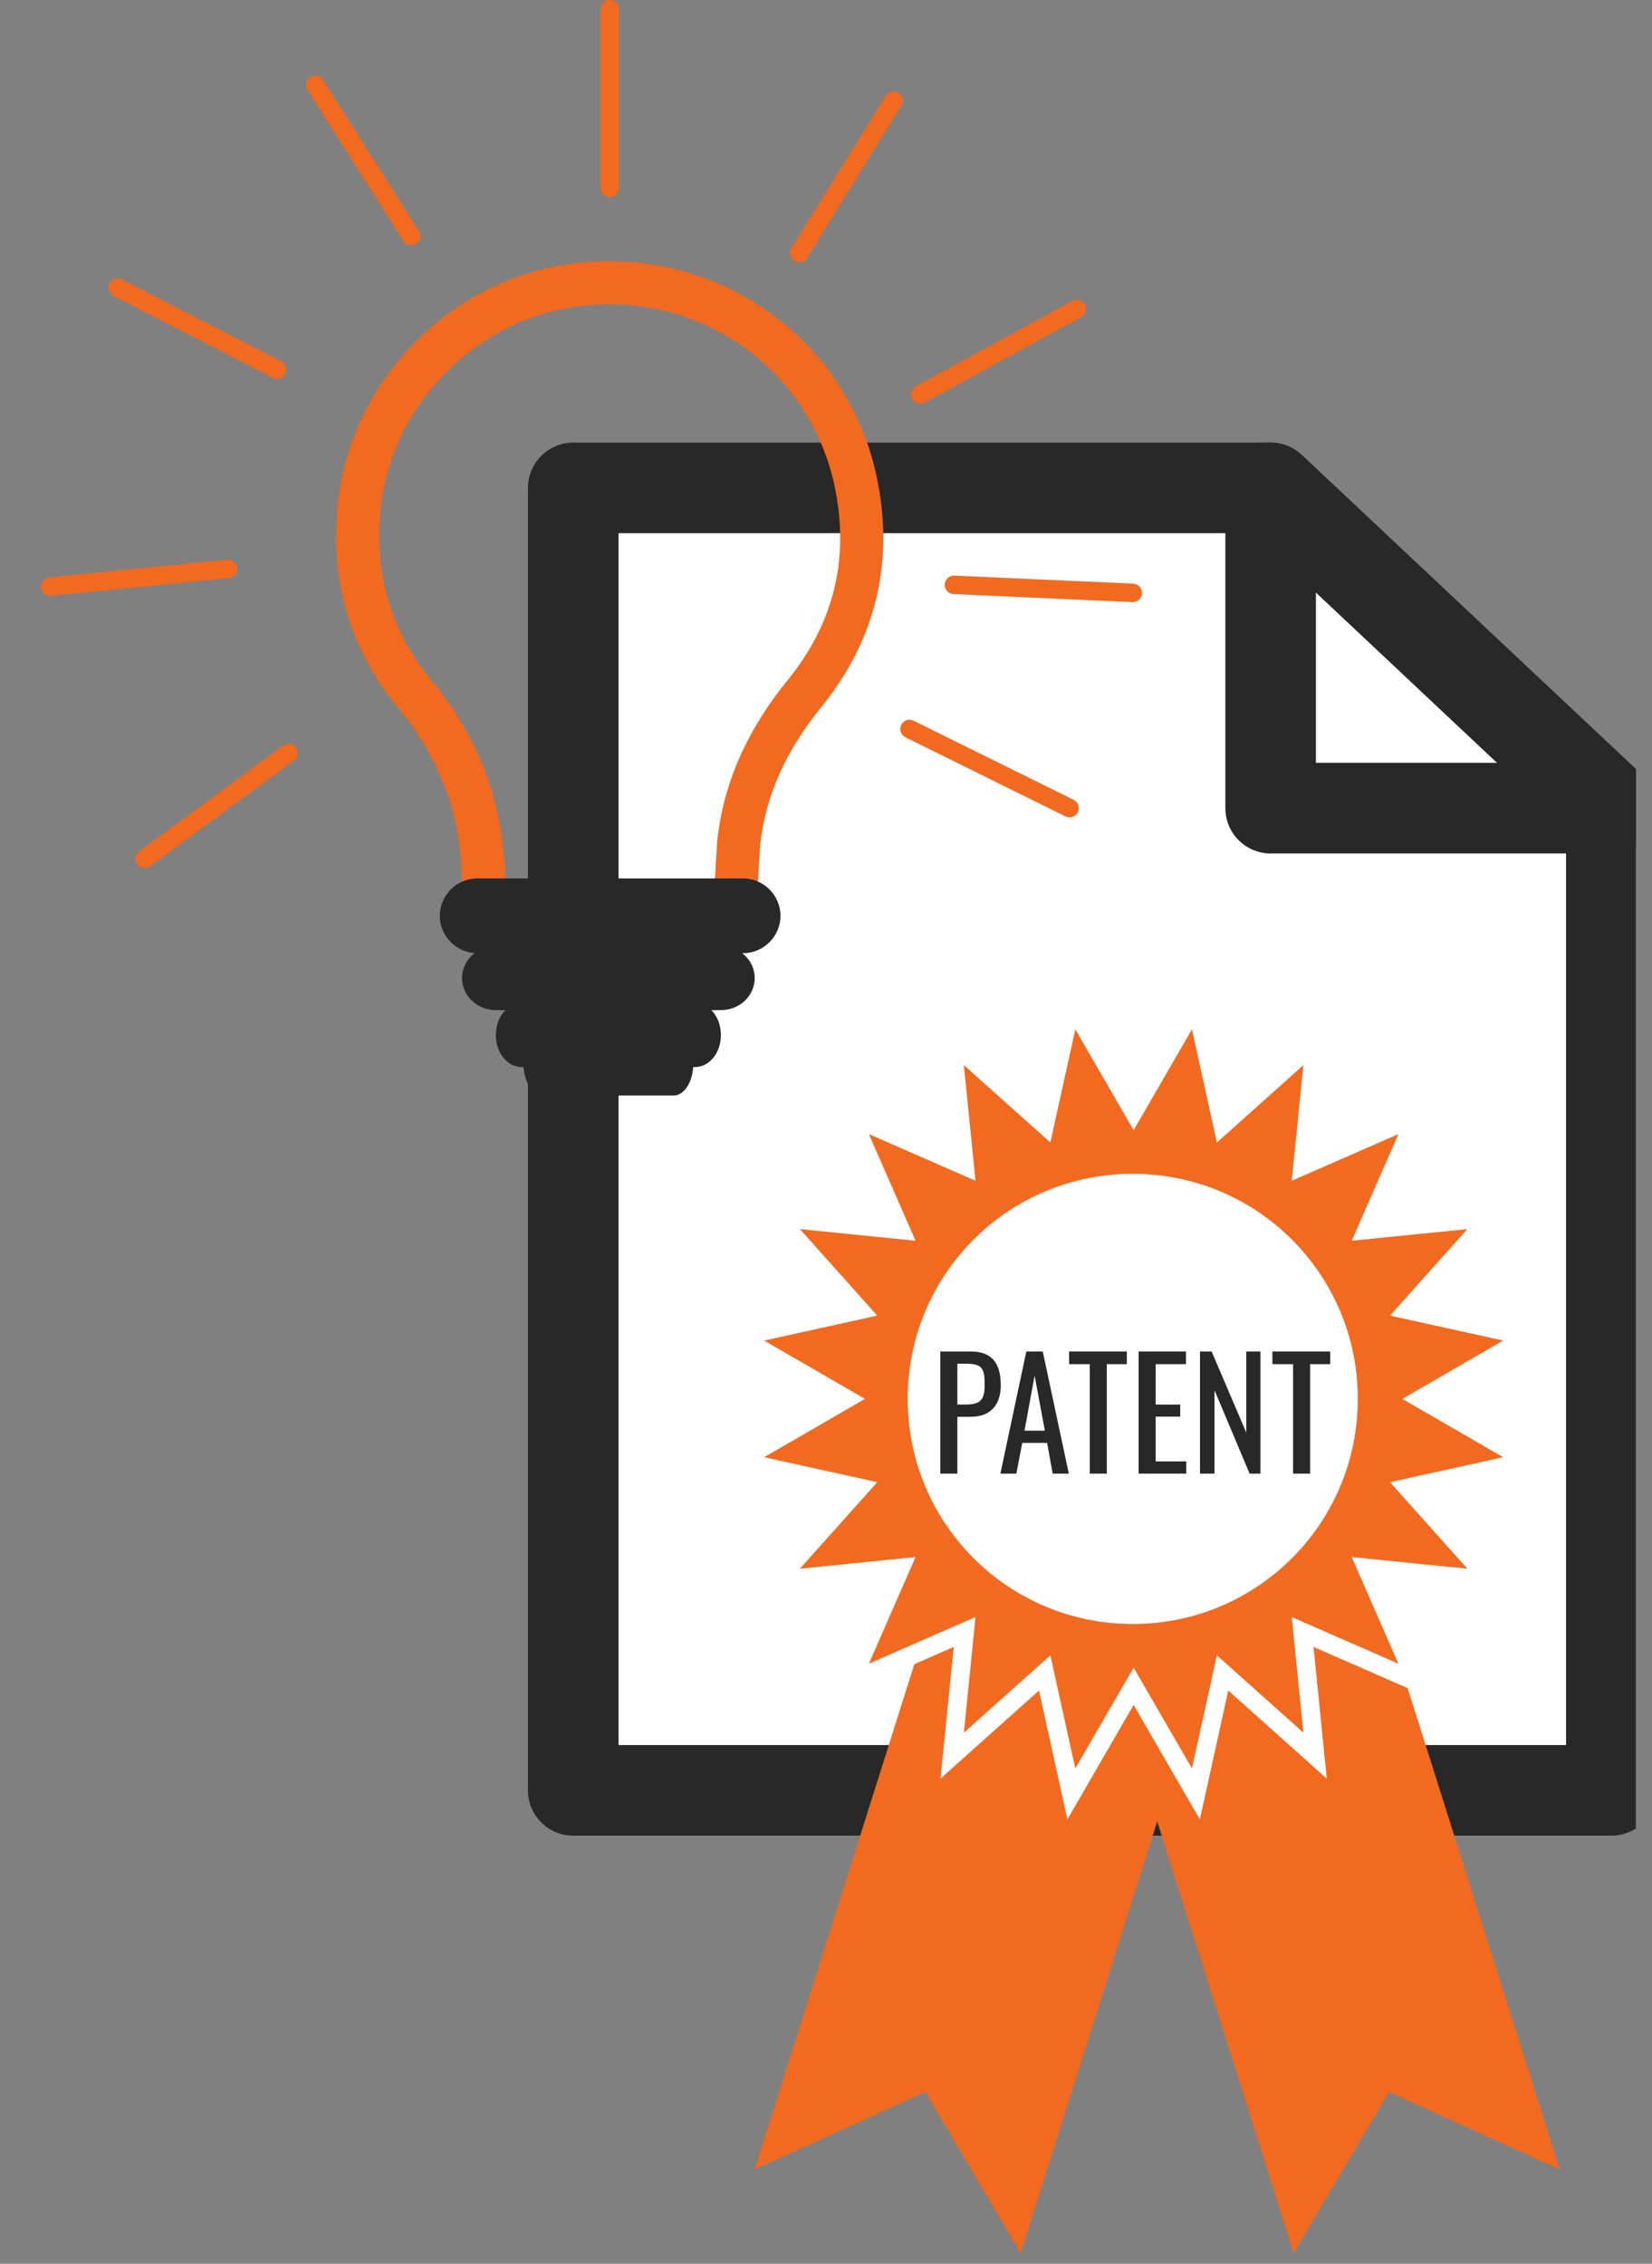
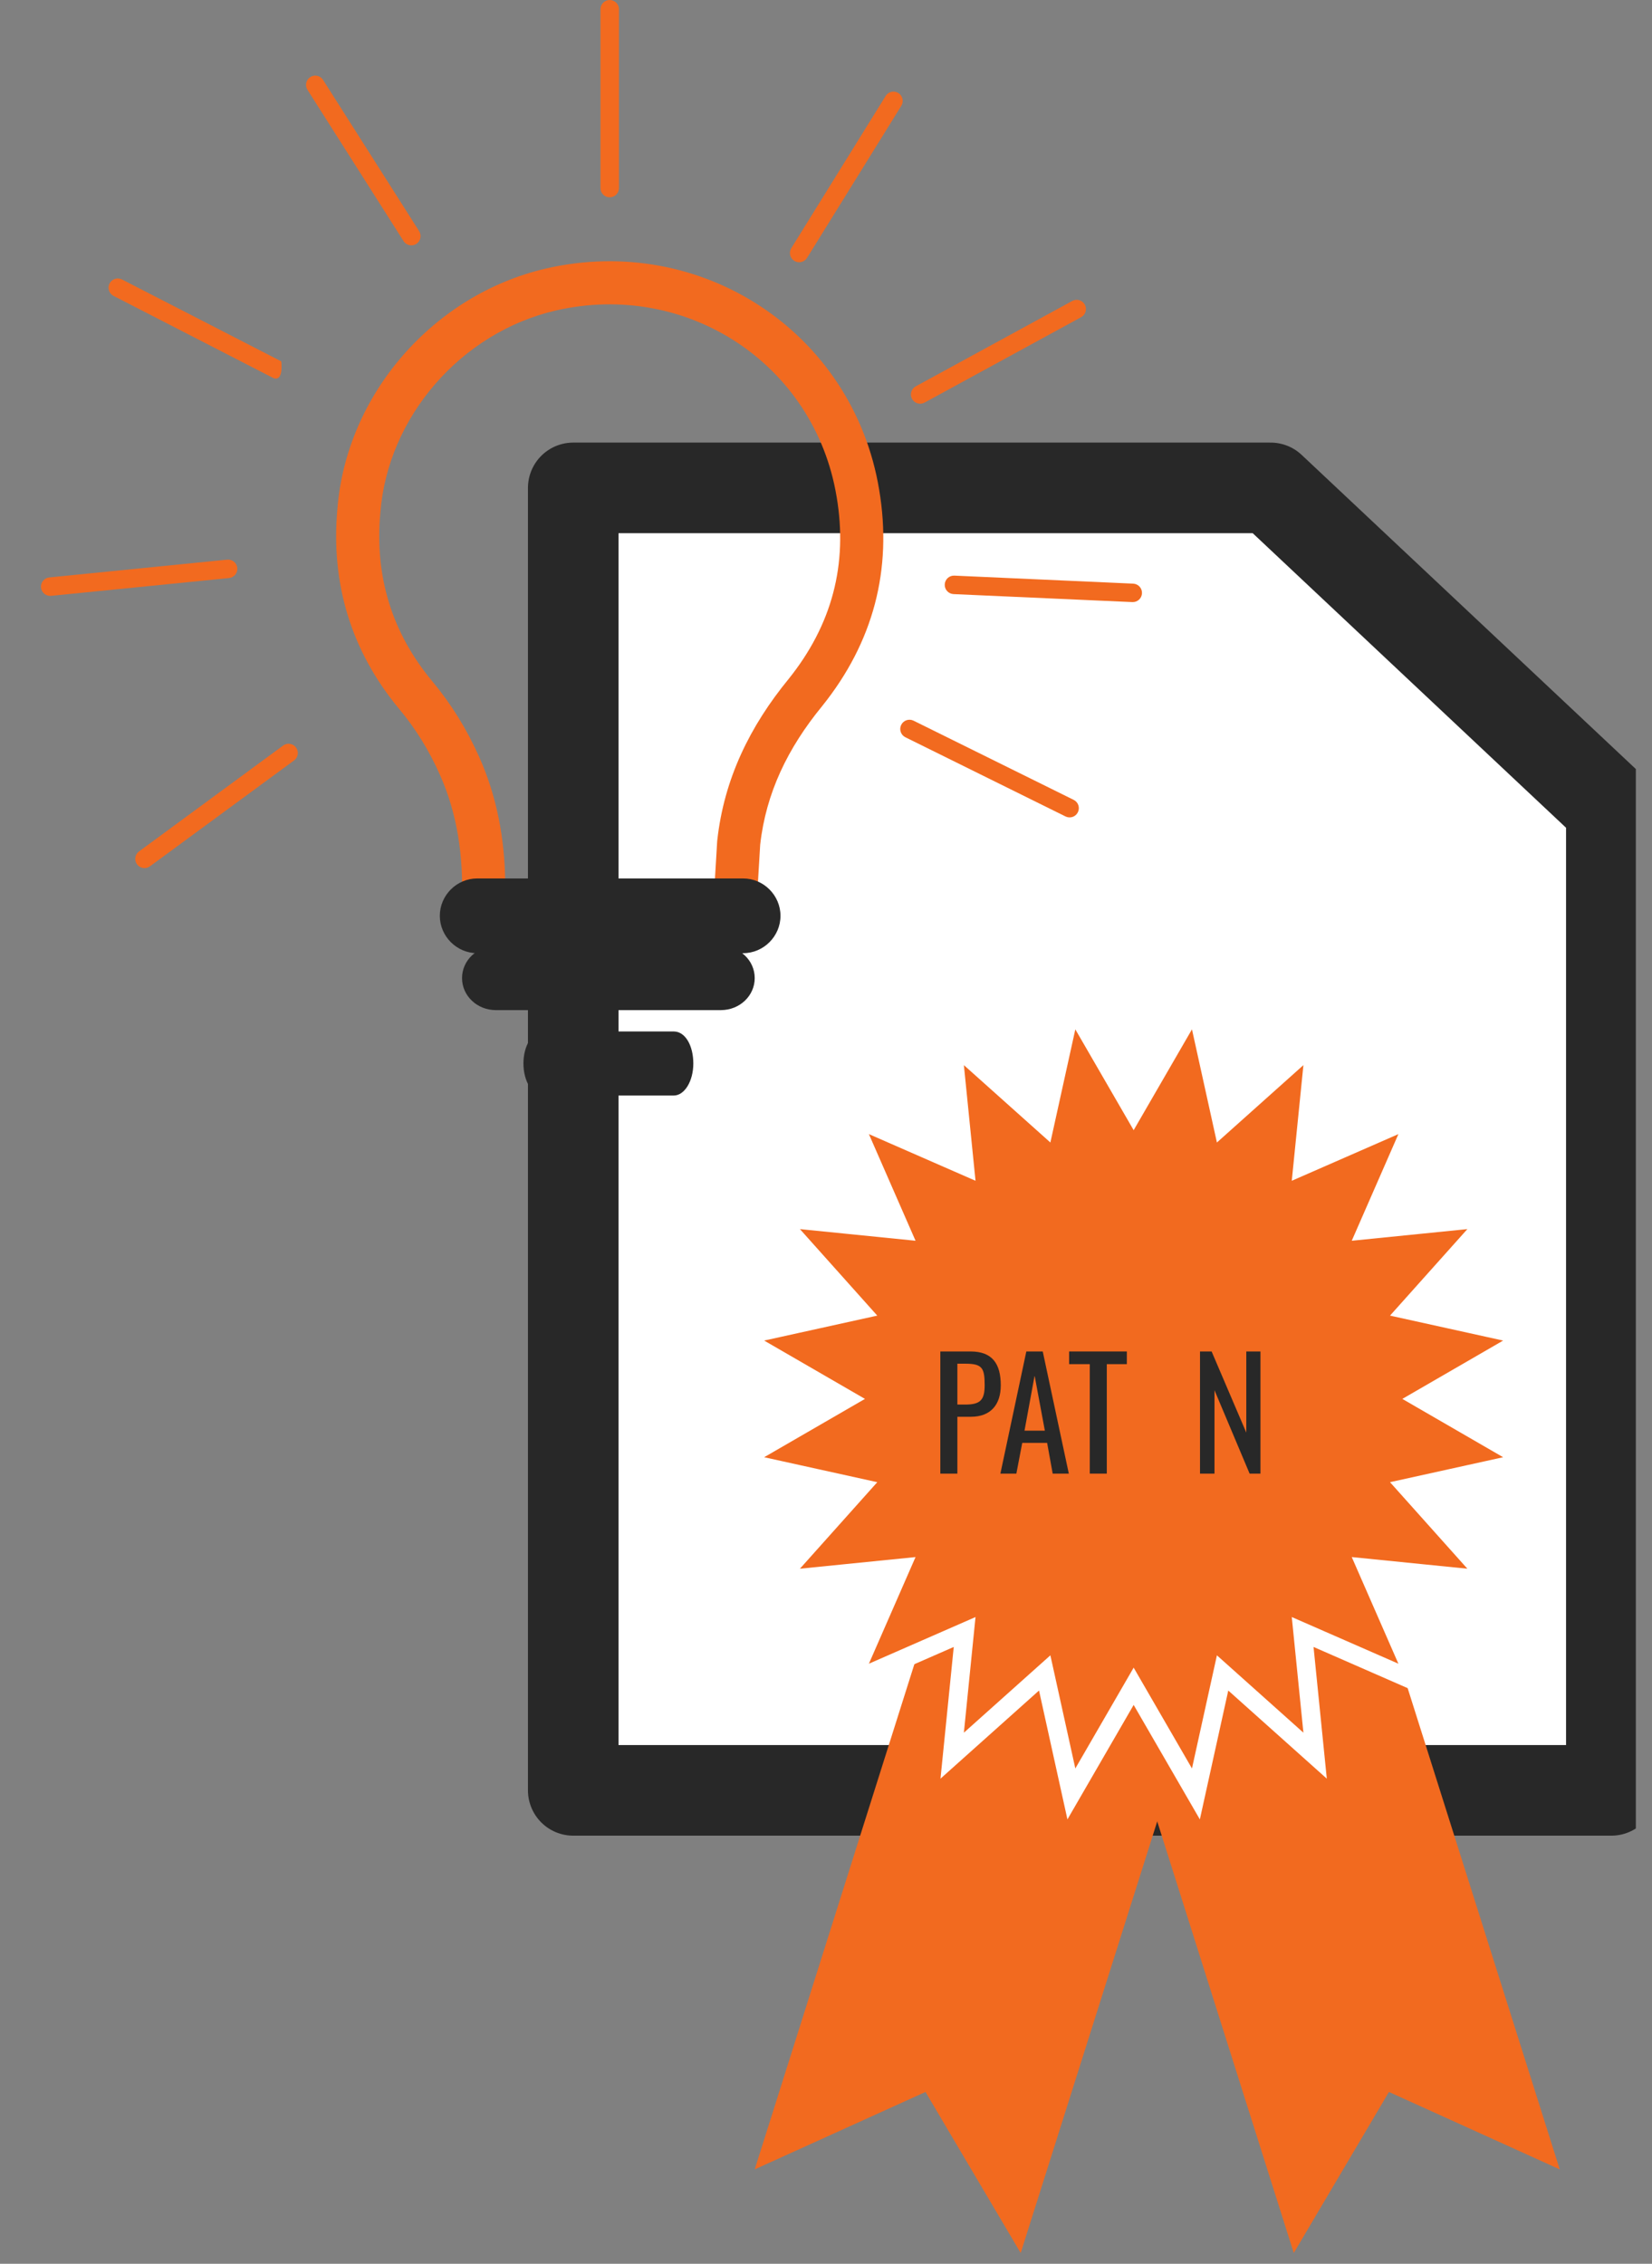
<svg xmlns="http://www.w3.org/2000/svg" width="73" height="100" viewBox="0 0 73 100" fill="none">
  <rect x="0" y="0" width="73" height="100" fill="#808080" stroke="none" />
  <g clip-path="url(#clip0)">
    <path d="M71.203 35.7L56.148 21.552H25.331V79.088H71.203V35.7Z" fill="white" stroke="#282828" stroke-width="4.002" stroke-miterlimit="10" stroke-linecap="round" stroke-linejoin="round" />
    <path d="M57.17 58.651L45.417 62.385L57.17 99.524L61.376 92.41L68.923 95.83L57.17 58.651Z" fill="#F26A1F" />
    <path d="M45.103 58.651L56.856 62.385L45.103 99.524L40.897 92.41L33.35 95.83L45.103 58.651Z" fill="#F26A1F" />
    <path fill-rule="evenodd" clip-rule="evenodd" d="M36.969 21.943C36 16.09 30.366 12.383 24.562 13.716C20.363 14.685 17.129 18.431 16.808 22.646L16.807 22.653L16.806 22.66C16.554 25.44 17.305 27.94 19.105 30.099C19.95 31.113 20.624 32.209 21.169 33.424C21.966 35.2 22.294 37.053 22.324 38.913H31.587L31.692 37.153L31.695 37.129C31.994 34.395 33.149 32.066 34.85 29.991C36.764 27.606 37.474 24.933 36.97 21.946L36.969 21.943ZM21.361 39.866L20.409 39.83C20.483 37.854 20.221 35.964 19.43 34.204L19.43 34.203C18.953 33.138 18.369 32.191 17.641 31.319C15.512 28.764 14.613 25.763 14.908 22.494C15.297 17.438 19.137 13.012 24.134 11.86L24.135 11.86C30.987 10.285 37.695 14.672 38.849 21.631C39.445 25.165 38.583 28.386 36.333 31.187L36.33 31.191L36.327 31.195C34.812 33.043 33.847 35.028 33.592 37.313L33.382 40.818H21.361V39.866Z" fill="#F26A1F" />
    <path fill-rule="evenodd" clip-rule="evenodd" d="M34.489 40.455C34.489 39.551 33.743 38.805 32.839 38.805H21.085C20.181 38.805 19.435 39.551 19.435 40.455C19.435 41.359 20.181 42.106 21.085 42.106H32.839C33.743 42.106 34.489 41.359 34.489 40.455Z" fill="#282828" />
    <path fill-rule="evenodd" clip-rule="evenodd" d="M33.35 43.206C33.35 43.992 32.681 44.621 31.856 44.621H21.911C21.086 44.621 20.417 43.992 20.417 43.206C20.417 42.42 21.086 41.792 21.911 41.792H31.856C32.681 41.792 33.35 42.42 33.35 43.206Z" fill="#282828" />
-     <path fill-rule="evenodd" clip-rule="evenodd" d="M31.856 45.722C31.856 46.508 31.345 47.136 30.716 47.136H23.051C22.422 47.136 21.911 46.508 21.911 45.722C21.911 44.936 22.422 44.307 23.051 44.307H30.716C31.345 44.307 31.856 44.936 31.856 45.722Z" fill="#282828" />
    <path fill-rule="evenodd" clip-rule="evenodd" d="M30.637 46.979C30.637 47.765 30.244 48.394 29.773 48.394H23.994C23.523 48.394 23.13 47.765 23.13 46.979C23.13 46.193 23.523 45.564 23.994 45.564H29.773C30.284 45.564 30.637 46.193 30.637 46.979Z" fill="#282828" />
    <path fill-rule="evenodd" clip-rule="evenodd" d="M26.942 0C27.168 0 27.351 0.183 27.351 0.408V8.308C27.351 8.533 27.168 8.716 26.942 8.716C26.717 8.716 26.534 8.533 26.534 8.308V0.408C26.534 0.183 26.717 0 26.942 0Z" fill="#F26A1F" />
    <path fill-rule="evenodd" clip-rule="evenodd" d="M39.823 32.021C39.923 31.819 40.168 31.736 40.37 31.836L47.446 35.334C47.648 35.434 47.73 35.679 47.63 35.881C47.531 36.083 47.286 36.166 47.084 36.066L40.008 32.568C39.806 32.468 39.723 32.223 39.823 32.021Z" fill="#F26A1F" />
    <path fill-rule="evenodd" clip-rule="evenodd" d="M13.082 33.022C13.215 33.203 13.176 33.459 12.994 33.592L6.626 38.269C6.445 38.403 6.189 38.363 6.055 38.182C5.922 38 5.961 37.745 6.143 37.611L12.511 32.934C12.692 32.801 12.948 32.84 13.082 33.022Z" fill="#F26A1F" />
-     <path fill-rule="evenodd" clip-rule="evenodd" d="M4.842 12.523C4.945 12.322 5.191 12.243 5.392 12.346L12.428 15.962C12.629 16.065 12.708 16.311 12.604 16.512C12.501 16.712 12.255 16.791 12.055 16.688L5.019 13.072C4.818 12.969 4.739 12.723 4.842 12.523Z" fill="#F26A1F" />
+     <path fill-rule="evenodd" clip-rule="evenodd" d="M4.842 12.523C4.945 12.322 5.191 12.243 5.392 12.346L12.428 15.962C12.501 16.712 12.255 16.791 12.055 16.688L5.019 13.072C4.818 12.969 4.739 12.723 4.842 12.523Z" fill="#F26A1F" />
    <path fill-rule="evenodd" clip-rule="evenodd" d="M47.937 13.457C48.045 13.655 47.972 13.903 47.774 14.011L40.856 17.784C40.658 17.892 40.41 17.819 40.302 17.621C40.194 17.423 40.267 17.175 40.465 17.067L47.383 13.294C47.581 13.186 47.829 13.259 47.937 13.457Z" fill="#F26A1F" />
    <path fill-rule="evenodd" clip-rule="evenodd" d="M39.697 4.109C39.888 4.228 39.947 4.48 39.829 4.671L35.662 11.392C35.543 11.583 35.291 11.642 35.1 11.524C34.908 11.405 34.849 11.153 34.968 10.961L39.135 4.241C39.253 4.049 39.505 3.99 39.697 4.109Z" fill="#F26A1F" />
    <path fill-rule="evenodd" clip-rule="evenodd" d="M41.747 25.817C41.757 25.592 41.947 25.418 42.173 25.428L50.074 25.782C50.299 25.792 50.473 25.982 50.463 26.208C50.453 26.433 50.262 26.607 50.037 26.597L42.136 26.244C41.911 26.233 41.736 26.043 41.747 25.817Z" fill="#F26A1F" />
    <path fill-rule="evenodd" clip-rule="evenodd" d="M13.713 3.404C13.903 3.283 14.155 3.339 14.276 3.53L18.521 10.211C18.642 10.401 18.586 10.653 18.396 10.774C18.206 10.895 17.953 10.839 17.832 10.649L13.587 3.968C13.466 3.777 13.522 3.525 13.713 3.404Z" fill="#F26A1F" />
    <path fill-rule="evenodd" clip-rule="evenodd" d="M10.486 25.088C10.508 25.312 10.344 25.512 10.12 25.535L2.259 26.321C2.034 26.343 1.834 26.179 1.812 25.955C1.789 25.731 1.953 25.53 2.177 25.508L10.039 24.722C10.263 24.7 10.463 24.863 10.486 25.088Z" fill="#F26A1F" />
-     <path d="M71.203 35.7H56.148V21.552L71.203 35.7Z" fill="white" stroke="#282828" stroke-width="4.002" stroke-miterlimit="10" stroke-linecap="round" stroke-linejoin="round" />
    <path d="M62.791 61.795L67.547 59.044L62.201 57.865L65.857 53.778L60.393 54.328L62.594 49.298L57.563 51.499L58.113 46.036L54.025 49.691L52.846 44.346L50.095 49.101L47.343 44.346L46.164 49.691L42.076 46.036L42.626 51.499L37.595 49.298L39.796 54.328L34.332 53.778L37.988 57.865L32.642 59.044L37.398 61.795L32.642 64.546L37.988 65.725L34.332 69.813L39.796 69.263L37.595 74.293L42.626 72.092L42.076 77.555L46.164 73.9L47.343 79.245L50.095 74.49L52.846 79.245L54.025 73.9L58.113 77.555L57.563 72.092L62.594 74.293L60.393 69.263L65.857 69.813L62.201 65.725L67.547 64.546L62.791 61.795Z" fill="#F26A1F" stroke="white" stroke-width="0.825" stroke-miterlimit="10" />
-     <path d="M60 61.795C60 67.297 55.558 71.739 50.055 71.739C44.552 71.739 40.111 67.297 40.111 61.795C40.111 56.293 44.552 51.852 50.055 51.852C55.558 51.852 60 56.293 60 61.795Z" fill="white" />
    <path d="M41.552 65.096H42.305V62.585H42.898C43.777 62.585 44.223 62.052 44.223 61.193C44.223 60.253 43.857 59.7 42.891 59.7H41.552V65.096ZM42.305 62.045V60.24H42.658C43.411 60.24 43.511 60.433 43.511 61.199C43.511 61.865 43.297 62.045 42.651 62.045H42.305Z" fill="#282828" />
    <path d="M44.206 65.096H44.912L45.172 63.737H46.271L46.517 65.096H47.23L46.078 59.7H45.352L44.206 65.096ZM45.272 63.198L45.718 60.766L46.171 63.198H45.272Z" fill="#282828" />
    <path d="M48.156 65.096H48.908V60.26H49.794V59.7H47.243V60.26H48.156V65.096Z" fill="#282828" />
-     <path d="M50.315 65.096H52.419V64.556H51.067V62.578H52.153V62.045H51.067V60.26H52.406V59.7H50.315V65.096Z" fill="#282828" />
    <path d="M53.027 65.096H53.667V61.412L55.219 65.096H55.698V59.7H55.072V63.284L53.54 59.7H53.027V65.096Z" fill="#282828" />
-     <path d="M57.139 65.096H57.892V60.26H58.778V59.7H56.227V60.26H57.139V65.096Z" fill="#282828" />
  </g>
  <defs>
    <clipPath id="clip0">
      <rect width="71.429" height="100" fill="white" transform="translate(0.857)" />
    </clipPath>
  </defs>
</svg>